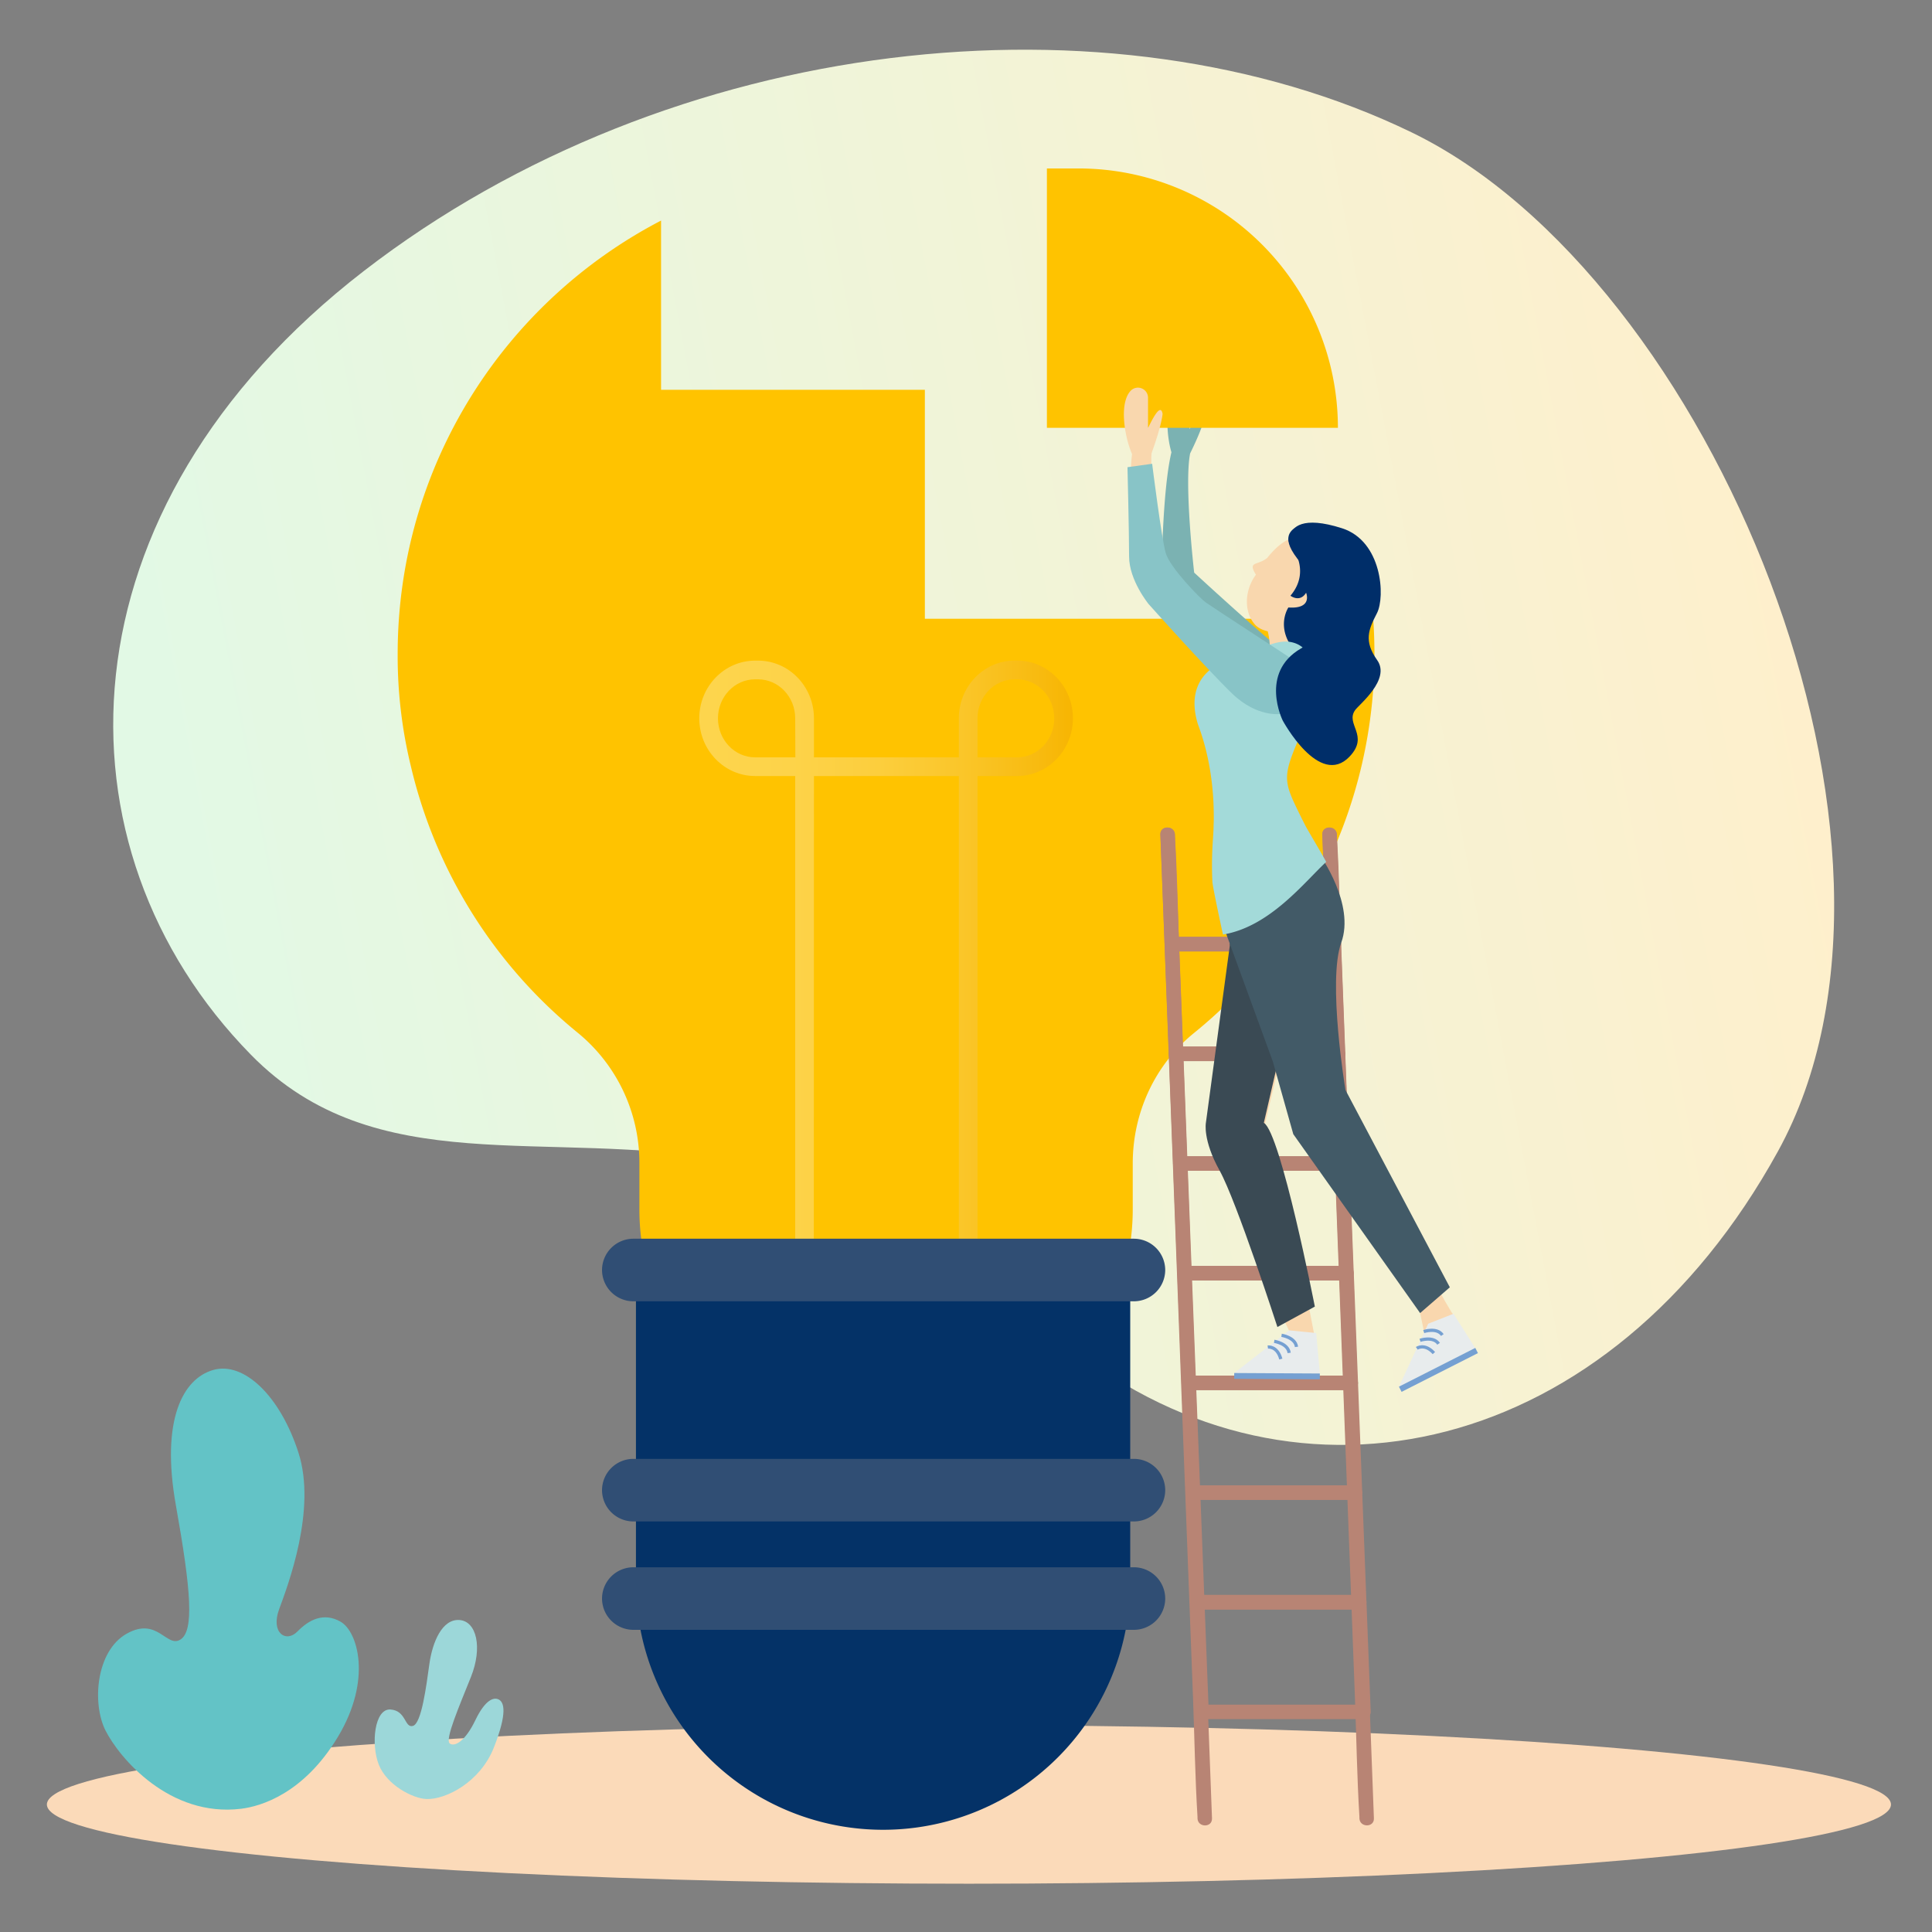
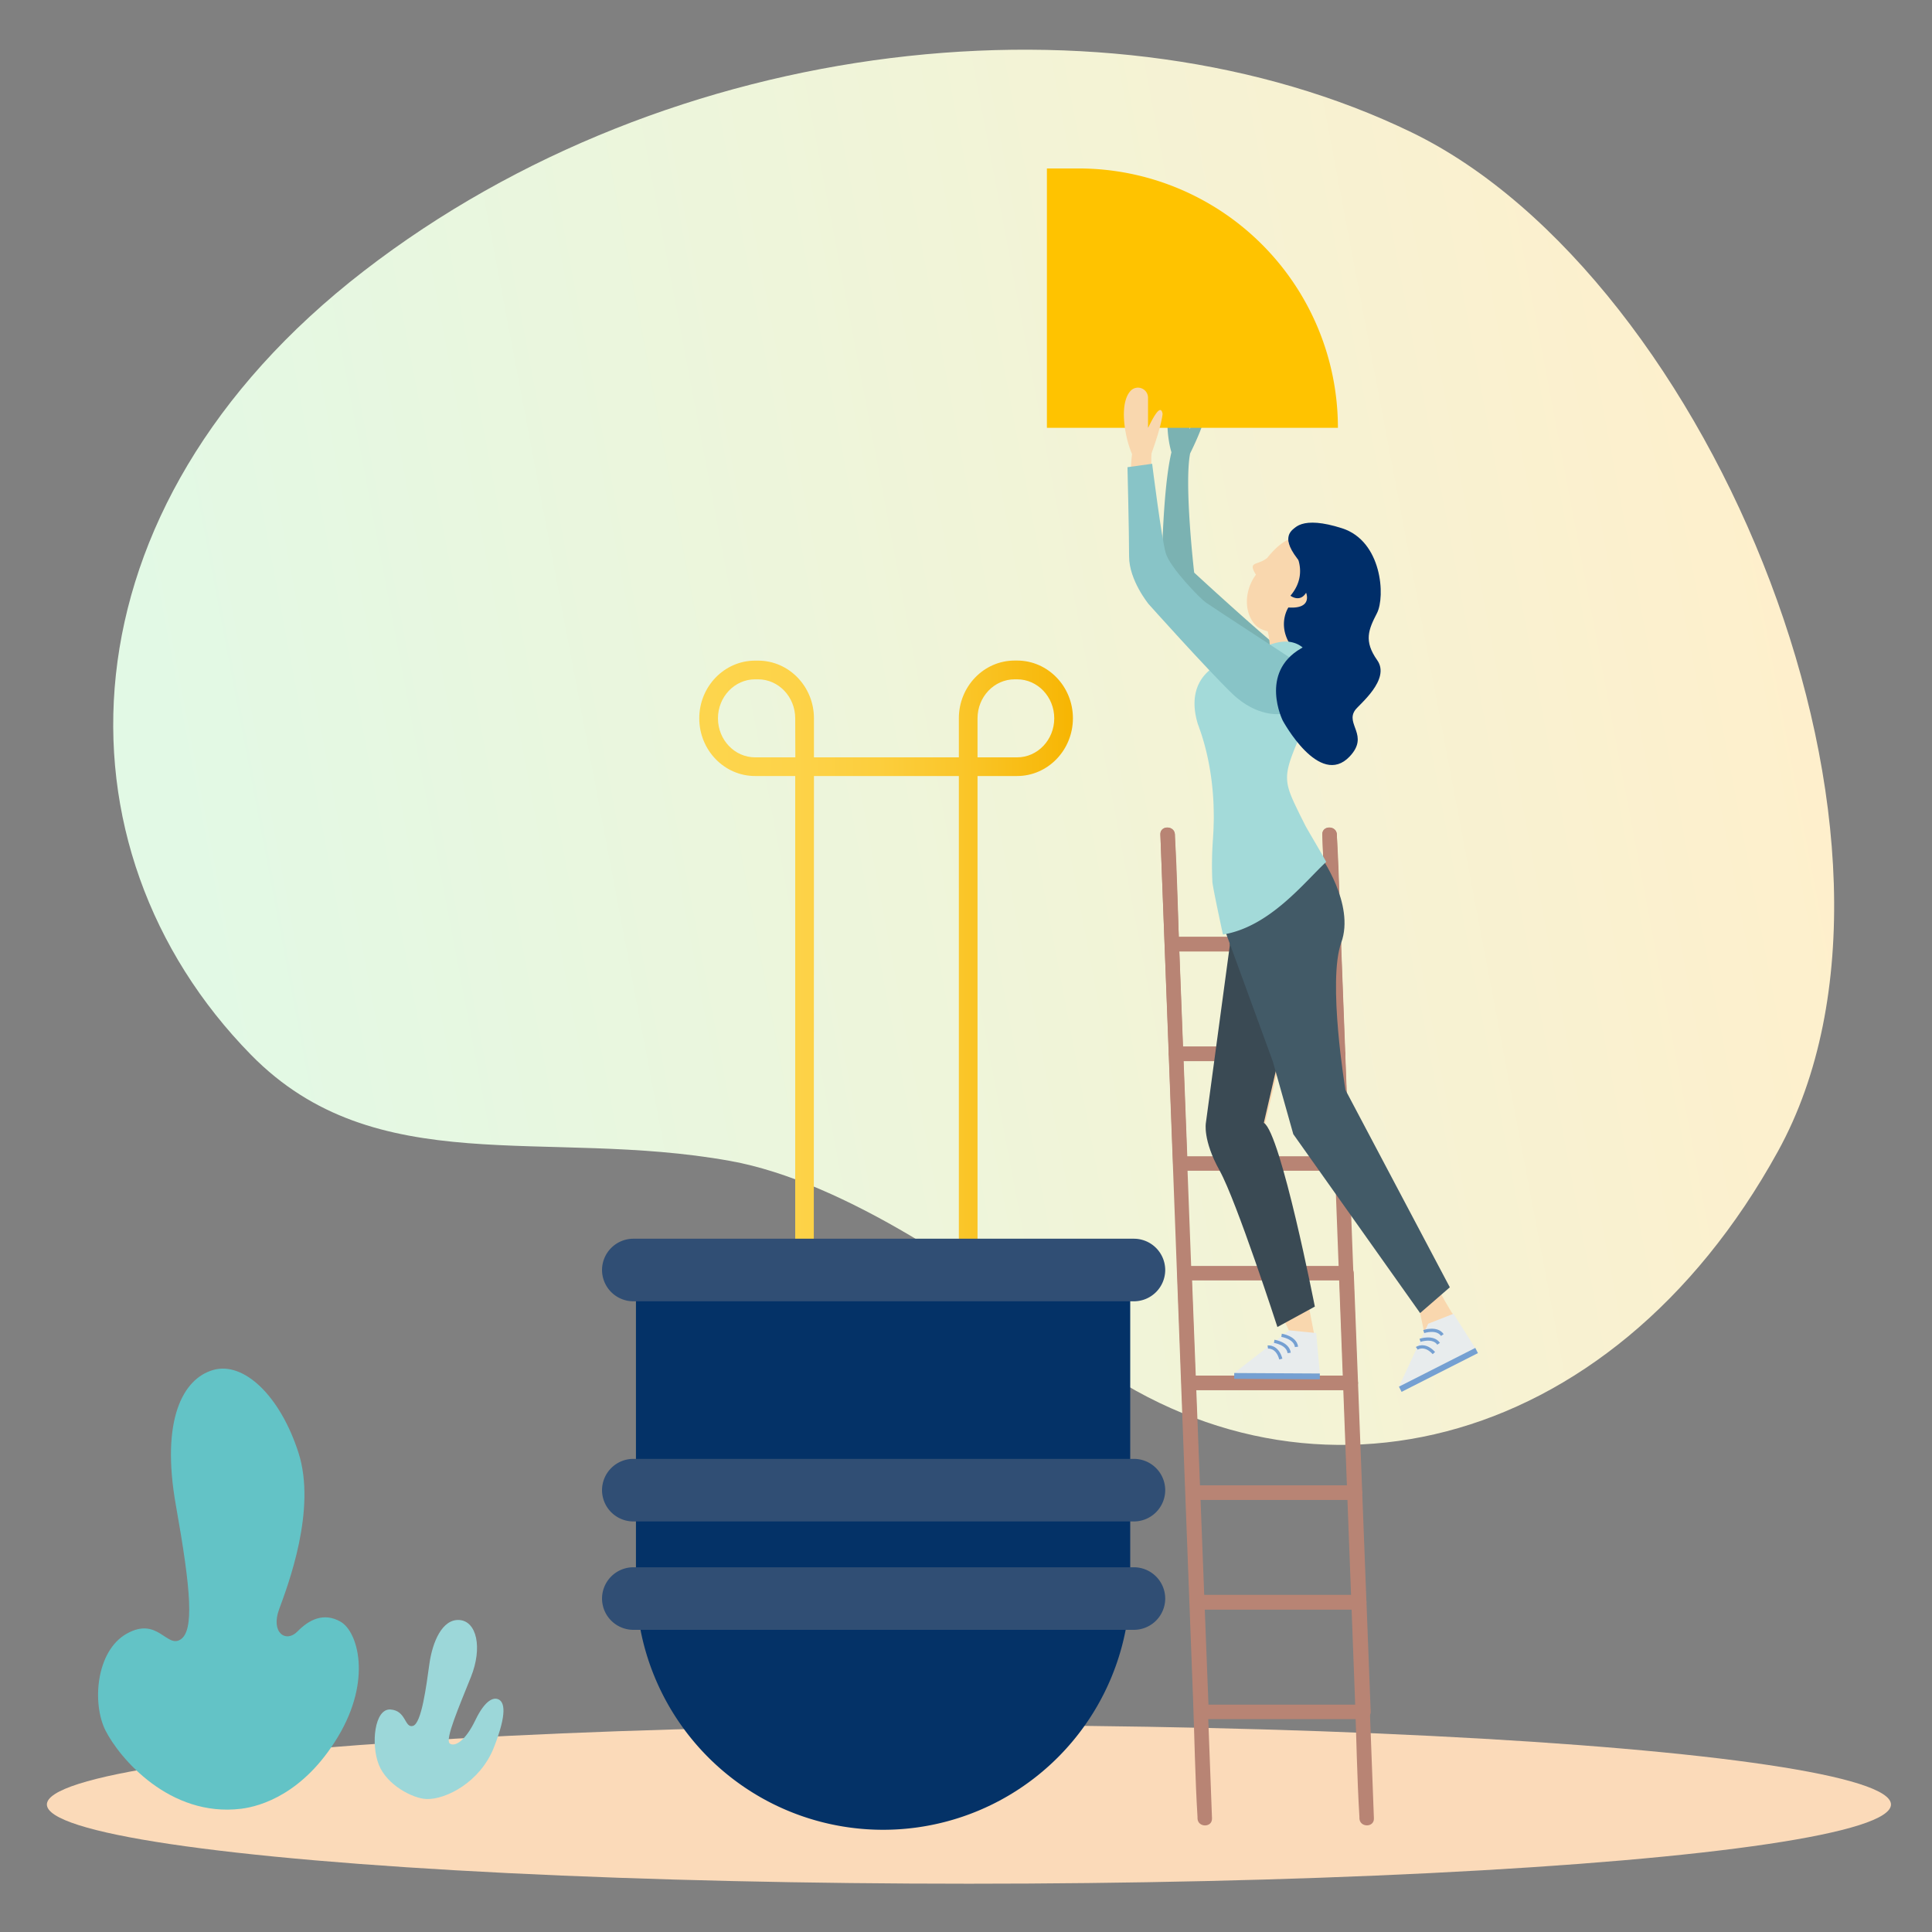
<svg xmlns="http://www.w3.org/2000/svg" viewBox="0 0 1200 1200">
  <rect x="0" y="0" width="1200" height="1200" fill="#808080" stroke="none" />
  <defs>
    <linearGradient id="Unbenannter_Verlauf_2" x1="17954.89" y1="8404.5" x2="19727.55" y2="8404.5" gradientTransform="matrix(0.58, -0.11, 0.11, 0.58, -11216.11, -2313.36)" gradientUnits="userSpaceOnUse">
      <stop offset="0" stop-color="#e2f9e5" />
      <stop offset="1" stop-color="#ffefcb" />
    </linearGradient>
    <linearGradient id="linear-gradient" x1="537.24" y1="635" x2="769.36" y2="635" gradientTransform="matrix(-1, 0, 0, 1, 1203.65, 0)" gradientUnits="userSpaceOnUse">
      <stop offset="0" stop-color="#f7b502" />
      <stop offset="0.08" stop-color="#f8ba0e" />
      <stop offset="0.3" stop-color="#fac62a" />
      <stop offset="0.52" stop-color="#fcce3d" />
      <stop offset="0.75" stop-color="#fdd349" />
      <stop offset="0.98" stop-color="#fdd54d" />
    </linearGradient>
  </defs>
  <g style="isolation:isolate">
    <g id="Ebene_2" data-name="Ebene 2">
      <ellipse cx="601.82" cy="1120.8" rx="572.7" ry="49.21" style="fill:#fbdab9" />
      <path d="M664.63,836.54c141.85,112,335.11,68.45,439.66-121.39s-41.45-542.83-227.65-633S417,20.71,225.9,168.39s-196,358.32-70,486.77c77.62,79.14,182.67,45.24,297.48,65.89C525,733.91,610.17,793.56,664.63,836.54Z" style="fill:url(#Unbenannter_Verlauf_2)" />
    </g>
    <g id="Ebene_1" data-name="Ebene 1">
      <path d="M149.71,1123.46c12.19-1.48,38.93-9.29,60.22-44.74s12.25-65.28,1.72-71.39-19.79-1.28-26.88,6-16.78.88-11.4-13.78,23.44-61.86,12-97.31-34-56.72-52.9-51.34-32.69,31-23.22,84.1,11.39,78,2.79,83.37-14.19-14.42-33.33-3.67S57,1058.18,65.63,1075.05,105.2,1128.84,149.71,1123.46Z" style="fill:#63c3c6" />
      <path d="M265,1117.41c11.88.36,33.28-10.43,41.77-32.05s6.31-28,3.1-29.72-8.54.12-14.65,12.86-12.68,16.73-15.85,14.42,5.78-22.91,13.13-41.31,3.51-34.62-7.13-35.39-16.75,13.51-18.67,27.28-4.87,36.94-10.19,38.48-4.08-9.55-14-10.18-12.23,21.5-7.24,34.24S256.48,1117.15,265,1117.41Z" style="fill:#9cd7d9" />
-       <path d="M247,406.21a289.24,289.24,0,0,0,8.14,69.47A302.82,302.82,0,0,0,358.66,641.31a104.43,104.43,0,0,1,38.48,81.28v27.72A145.83,145.83,0,0,0,442,856.46c1.21,1.2,2.44,2.22,3.65,3.25,27.31,24.86,64.18,39.52,104.73,39.52s77.41-14.66,104.7-39.52a145.86,145.86,0,0,0,48.49-109.4V722.59c0-31.36,13.64-61.11,37.89-80.85A302.79,302.79,0,0,0,853.7,407.23c0-7.73-.24-15.36-.78-22.9H574.45V242.12H410.6V137C313.39,187.52,247,289.13,247,406.21Z" style="fill:#ffc300" />
      <g style="mix-blend-mode:screen">
        <path d="M493.92,482H469c-19.11,0-34.67-16.07-34.67-35.83s15.56-35.84,34.67-35.84h1.89c19.12,0,34.67,16.08,34.67,35.84v24.23h90V446.12c0-19.76,15.54-35.84,34.66-35.84h1.53c19.11,0,34.66,16.08,34.66,35.84S650.86,482,631.75,482H607.16v372h-11.6V482h-90l-.12,377.78H493.92Zm0-35.83c0-13.36-10.35-24.23-23.07-24.23H469c-12.71,0-23.06,10.87-23.06,24.23s10.35,24.23,23.06,24.23h25Zm136.3-24.23c-12.72,0-23.06,10.87-23.06,24.23v24.23h24.59c12.71,0,23.06-10.87,23.06-24.23s-10.35-24.23-23.06-24.23Z" style="fill:url(#linear-gradient)" />
      </g>
      <path d="M548.51,1136.51h0A153.48,153.48,0,0,0,702,983V776.28H395V983A153.48,153.48,0,0,0,548.51,1136.51Z" style="fill:#043267" />
      <path d="M393.36,945H704.3a19.5,19.5,0,0,0,19.44-19.44h0a19.49,19.49,0,0,0-19.44-19.43H393.36a19.49,19.49,0,0,0-19.43,19.43h0A19.5,19.5,0,0,0,393.36,945Z" style="fill:#304e74" />
      <path d="M393.36,808.26H704.3a19.5,19.5,0,0,0,19.44-19.44h0a19.5,19.5,0,0,0-19.44-19.43H393.36a19.5,19.5,0,0,0-19.43,19.43h0A19.5,19.5,0,0,0,393.36,808.26Z" style="fill:#304e74" />
      <path d="M393.36,1012.32H704.3a19.49,19.49,0,0,0,19.44-19.43h0a19.49,19.49,0,0,0-19.44-19.43H393.36a19.49,19.49,0,0,0-19.43,19.43h0A19.49,19.49,0,0,0,393.36,1012.32Z" style="fill:#304e74" />
      <path d="M736.73,167v75.11h68.72a296.3,296.3,0,0,0-27.23-36A300.35,300.35,0,0,0,736.73,167Z" style="fill:none;stroke:#ffd12c;stroke-miterlimit:10;stroke-width:2.152px" />
-       <line x1="736.73" y1="242.12" x2="778.22" y2="206.11" style="fill:none;stroke:#ffd12c;stroke-miterlimit:10;stroke-width:2.152px" />
      <path d="M752.8,1129.53l-2.3-61L745,922.22,738.31,745.8l-5.76-152.41c-.93-24.66-1.28-49.41-2.79-74,0-.35,0-.69,0-1-.22-5.77-9.22-5.8-9,0l2.3,61,5.53,146.35L735.21,902,741,1054.46c.93,24.65,1.28,49.41,2.79,74,0,.34,0,.69,0,1,.22,5.78,9.22,5.81,9,0Z" style="fill:#b88474" />
      <path d="M821.32,518.31,824,586.43l4.5-4.5H727.85l4.5,4.5-2.63-68.12c-.22-5.77-9.22-5.8-9,0l2.63,68.12a4.57,4.57,0,0,0,4.5,4.5h100.6a4.55,4.55,0,0,0,4.5-4.5l-2.63-68.12c-.22-5.77-9.22-5.8-9,0Z" style="fill:#b88474" />
      <path d="M821.32,518.31l2.3,61,5.53,146.35L835.81,902l5.76,152.42c.93,24.65,1.28,49.41,2.79,74,0,.34,0,.69,0,1,.22,5.78,9.22,5.81,9,0l-2.3-61-5.53-146.35L838.91,745.8l-5.76-152.41c-.93-24.66-1.27-49.41-2.79-74,0-.35,0-.69,0-1-.22-5.77-9.22-5.8-9,0Z" style="fill:#b88474" />
      <path d="M824,586.43l2.63,68.13,4.5-4.5H730.48l4.5,4.5-2.63-68.13-4.5,4.5h100.6c5.79,0,5.8-9,0-9H727.85a4.56,4.56,0,0,0-4.5,4.5L726,654.56a4.59,4.59,0,0,0,4.5,4.5h100.6a4.55,4.55,0,0,0,4.5-4.5L833,586.43C832.73,580.66,823.73,580.63,824,586.43Z" style="fill:#b88474" />
      <path d="M826.58,654.56l2.63,68.12,4.5-4.5H733.11l4.5,4.5L735,654.56l-4.5,4.5h100.6c5.79,0,5.8-9,0-9H730.48a4.55,4.55,0,0,0-4.5,4.5l2.63,68.12a4.59,4.59,0,0,0,4.5,4.5h100.6a4.54,4.54,0,0,0,4.5-4.5l-2.63-68.12C835.36,648.78,826.36,648.76,826.58,654.56Z" style="fill:#b88474" />
-       <path d="M829.21,722.68l2.63,68.12,4.5-4.5H735.74l4.5,4.5-2.63-68.12-4.5,4.5h100.6c5.79,0,5.8-9,0-9H733.11a4.55,4.55,0,0,0-4.5,4.5l2.63,68.12a4.59,4.59,0,0,0,4.5,4.5h100.6a4.54,4.54,0,0,0,4.5-4.5l-2.63-68.12C838,716.91,829,716.88,829.21,722.68Z" style="fill:#b88474" />
      <path d="M831.84,790.8l2.64,68.12,4.5-4.5H738.38l4.5,4.5-2.64-68.12-4.5,4.5h100.6c5.8,0,5.81-9,0-9H735.74a4.55,4.55,0,0,0-4.5,4.5l2.64,68.12a4.57,4.57,0,0,0,4.5,4.5H839a4.55,4.55,0,0,0,4.5-4.5l-2.64-68.12C840.62,785,831.62,785,831.84,790.8Z" style="fill:#b88474" />
      <path d="M834.48,858.92l2.63,68.13,4.5-4.5H741l4.5,4.5-2.63-68.13-4.5,4.5H839c5.79,0,5.8-9,0-9H738.38a4.55,4.55,0,0,0-4.5,4.5l2.63,68.13a4.57,4.57,0,0,0,4.5,4.5h100.6a4.56,4.56,0,0,0,4.5-4.5l-2.63-68.13C843.25,853.15,834.25,853.12,834.48,858.92Z" style="fill:#b88474" />
      <path d="M837.11,927.05l2.63,68.12,4.5-4.5H743.64l4.5,4.5-2.63-68.12-4.5,4.5h100.6c5.79,0,5.8-9,0-9H741a4.54,4.54,0,0,0-4.5,4.5l2.63,68.12a4.57,4.57,0,0,0,4.5,4.5h100.6a4.55,4.55,0,0,0,4.5-4.5l-2.63-68.12C845.88,921.27,836.88,921.24,837.11,927.05Z" style="fill:#b88474" />
      <path d="M839.74,995.17l2.63,68.12,4.5-4.5H746.27l4.5,4.5-2.63-68.12-4.5,4.5h100.6c5.79,0,5.8-9,0-9H743.64a4.54,4.54,0,0,0-4.5,4.5l2.63,68.12a4.57,4.57,0,0,0,4.5,4.5h100.6a4.55,4.55,0,0,0,4.5-4.5l-2.63-68.12C848.52,989.39,839.51,989.37,839.74,995.17Z" style="fill:#b88474" />
      <path d="M731.12,243.28a6,6,0,0,1,9.65,5.36l-2,17.88c5.44-8.76,9.19-12.85,9.52-7.38-1.63,7-6.74,17.73-9.09,22.52-3.78,19.57,2.53,74,2.53,74S778,389.19,797.48,405c0,0,.06,0,.09.08,2.47,2,4.87,3.91,7.15,5.64.3.23.57.45.84.68a15.43,15.43,0,0,1,5.11,8.18l.64,2.56A15.24,15.24,0,0,1,794.85,441a26.23,26.23,0,0,1-12-5,159.14,159.14,0,0,1-19.69-20.71c-10.36-12.72-26.42-34.77-35.28-47.08a33,33,0,0,1-6.22-20.14c.43-17.16,1.78-49.84,5.94-67.16C724.37,270.15,723.17,249.83,731.12,243.28Z" style="fill:#7bb2b2" />
      <path d="M650.25,265.73H831a161.1,161.1,0,0,0-161.1-161.1H650.25Z" style="fill:#ffc300" />
      <path d="M817,832.85s-22.84-128-35.23-118.33L807,608.25l-37.41-29.79C758.54,612.52,757,673.64,757,704.36c0,12.24,1.42,21.94,5.89,33.33,4.69,12,11.66,29.6,19.17,47.38s15.47,35.72,22.21,48.5" style="fill:#f9d7ae" />
      <path d="M882.06,815.52l3,14.34c6.43-.08,1.86,22.23,5.4,16.88l11.43-17.44s5.93-7.58-.11-13.93c-.43-.66-.81-1.35-1.2-2C871.2,764.63,855,701,835.56,700.51" style="fill:#f9d7ae" />
      <path d="M806.81,384s5.12,22.91,5.2,22.68H788.63s1.22-12.2-3.93-21.73Z" style="fill:#f9d7ae" />
      <path d="M814.6,383.93a39,39,0,0,0,12.62-25.42c.47-6.32-.61-12.06-3.78-15.31-7.54-7.71-18.66-18.69-36.36,3.34-6,4.93-12.33,1.76-7,10.43-6.68,8.9-7.85,22.16-1,30.49,3.66,4.47,10.8,5.83,18.13,5a29.32,29.32,0,0,0,16.68-7.85Z" style="fill:#f9d7ae" />
      <path d="M811.63,326.87c-3.78-.76-7.88.44-10.09,3.61a6.87,6.87,0,0,0-.66,6.93s14.47,16.23.64,32.6c0,0,5.82,4.52,9.72-1.84,0,0,4.36,10.19-11,9.15,0,0-6.24,9.22,0,21.14,0,0,20.48,24.14,7.09,58.77,0,0,32.91.51,34.3-28.73,0,0-6.39,3.23,1.8-3.05s11.36,1.91.6-18.76c0,0-8.35-9.18-5.4-27.28C838.64,379.41,856.47,335.9,811.63,326.87Z" style="fill:#002e69" />
      <path d="M819.49,534.65S774.4,584,763.83,586.08v1.41L749,697.4S746.92,708,757.49,727s35.93,97.23,35.93,97.23l23.25-12.68S795.54,703.74,785,697.4l25.36-109.91S825.57,560.15,819.49,534.65Z" style="fill:#3a4a54" />
      <path d="M900.51,799.56l-18.45,16L803.29,704.45,790.6,659.36l-29.59-81,58.92-47.06s21.81,30.28,13.15,54.17S835.69,677,835.69,677Z" style="fill:#425a67" />
      <path d="M753.66,497.71c.16,3.3.24,6.8.24,10.43q0,2.26-.12,4.65c0,2.47-.2,5-.35,7.57,0,.79-.12,1.55-.16,2.3,0,.08,0,.16,0,.28a218.61,218.61,0,0,0-.24,24.72c.2,3.54,6.57,32.79,6.57,32.79,29.14-4.74,50.74-32.75,64.12-45.09-1.32-2.75-11.78-20.26-12.94-22.57s-2.39-4.73-3.42-6.8l0,0c-1.51-3.11-2.83-5.81-3.94-8.24-7.09-15.68-4.9-20.14,7.48-48.6a47.31,47.31,0,0,0,3.54-11.35c2.71-16.91,2.87-35.18-11.74-38.81-10.15-2.5-21,5.22-35.38,9.28-24.12,6.85-28.66,23.44-23.45,41C744.55,451.65,752.19,469.21,753.66,497.71Z" style="fill:#a3dad9" />
      <path d="M702.4,242.59a6.26,6.26,0,0,1,10.66,4.47v18.81c4.65-9.73,8.09-14.41,9.05-8.76-.89,7.44-5,19.21-6.87,24.47-1.68,20.78,11.13,76.68,11.13,76.68S767.89,389,790,403.12c0,0,.08,0,.11.07,2.79,1.79,5.51,3.5,8.08,5l1,.61a16.24,16.24,0,0,1,6.26,7.92l.95,2.6a15.94,15.94,0,0,1-14.95,21.53,27.47,27.47,0,0,1-13.06-3.83,165.62,165.62,0,0,1-22.85-19.28c-12.24-12-31.47-33.12-42.1-44.91a34.54,34.54,0,0,1-8.78-20.23c-1.51-17.89-3.86-52-1.52-70.53C698.47,271.31,694.89,250.31,702.4,242.59Z" style="fill:#f9d7ae" />
      <polygon points="817.52 827.99 819.78 853.11 766.6 852.82 800.71 826.3 817.52 827.99" style="fill:#e8eced" />
      <path d="M787.45,836.67s5.84-.85,8.09,7.48" style="fill:none;stroke:#75a0d2;stroke-miterlimit:10;stroke-width:2px" />
      <path d="M791.43,833.12s8.53,1.24,9.29,7.2" style="fill:none;stroke:#75a0d2;stroke-miterlimit:10;stroke-width:2px" />
      <path d="M796,829.38s8.52,1.24,9.28,7.19" style="fill:none;stroke:#75a0d2;stroke-miterlimit:10;stroke-width:2px" />
      <rect x="766.59" y="852.97" width="53.18" height="3.62" transform="translate(1581.57 1713.96) rotate(-179.68)" style="fill:#75a0d2" />
      <path d="M795.89,443.41s-14.8,2.65-30.65-12.68-51.78-55.48-51.78-55.48-12.16-14.8-12.16-29.59-1-55.48-1-55.48l15.32-2.12s5.81,46.5,8.45,55.49,21.14,28,24.84,30.64,56.7,37.17,56.7,37.17S813.85,441.83,795.89,443.41Z" style="fill:#88c4c7" />
      <polygon points="902.79 816 916.3 837.3 868.88 861.37 887.08 822.18 902.79 816" style="fill:#e8eced" />
      <path d="M880,837.47s4.8-3.42,10.62,2.95" style="fill:none;stroke:#75a0d2;stroke-miterlimit:10;stroke-width:2px" />
      <path d="M882,832.49s8.15-2.79,11.55,2.15" style="fill:none;stroke:#75a0d2;stroke-miterlimit:10;stroke-width:2px" />
      <path d="M884.31,827.07s8.15-2.8,11.55,2.15" style="fill:none;stroke:#75a0d2;stroke-miterlimit:10;stroke-width:2px" />
      <rect x="866.82" y="849.14" width="53.18" height="3.62" transform="translate(2075.24 1205.32) rotate(153.09)" style="fill:#75a0d2" />
      <path d="M801.13,332.86s-8.06,6.51,25.54,34.81c0,0,17,14.49-18.59,35.09-26.15,15.15-11.34,44.81-11.34,44.81s22.75,42.13,41.54,22.32c12.47-13.16-2.93-20.06,3.46-28.89,2.56-3.52,22.12-19,13.67-30.95s-5.42-19-.16-29.19,3.24-44.77-21.7-52.75S802.53,327.63,801.13,332.86Z" style="fill:#002e69" />
    </g>
  </g>
</svg>